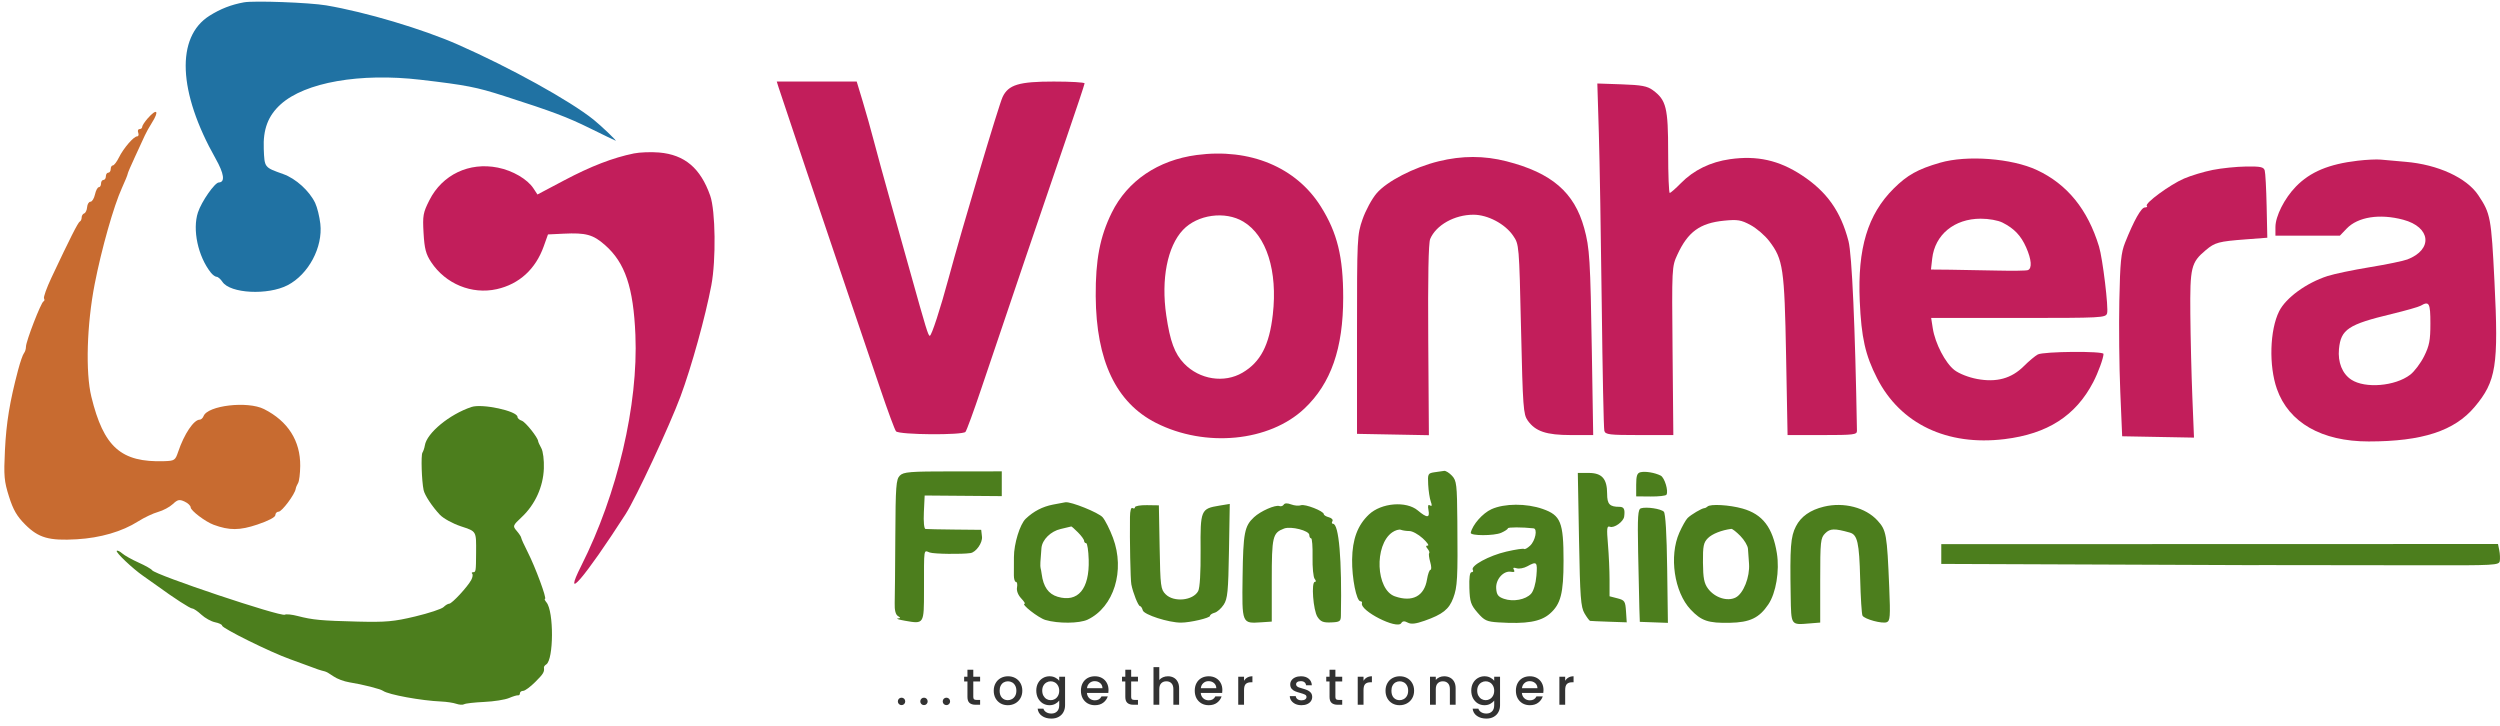
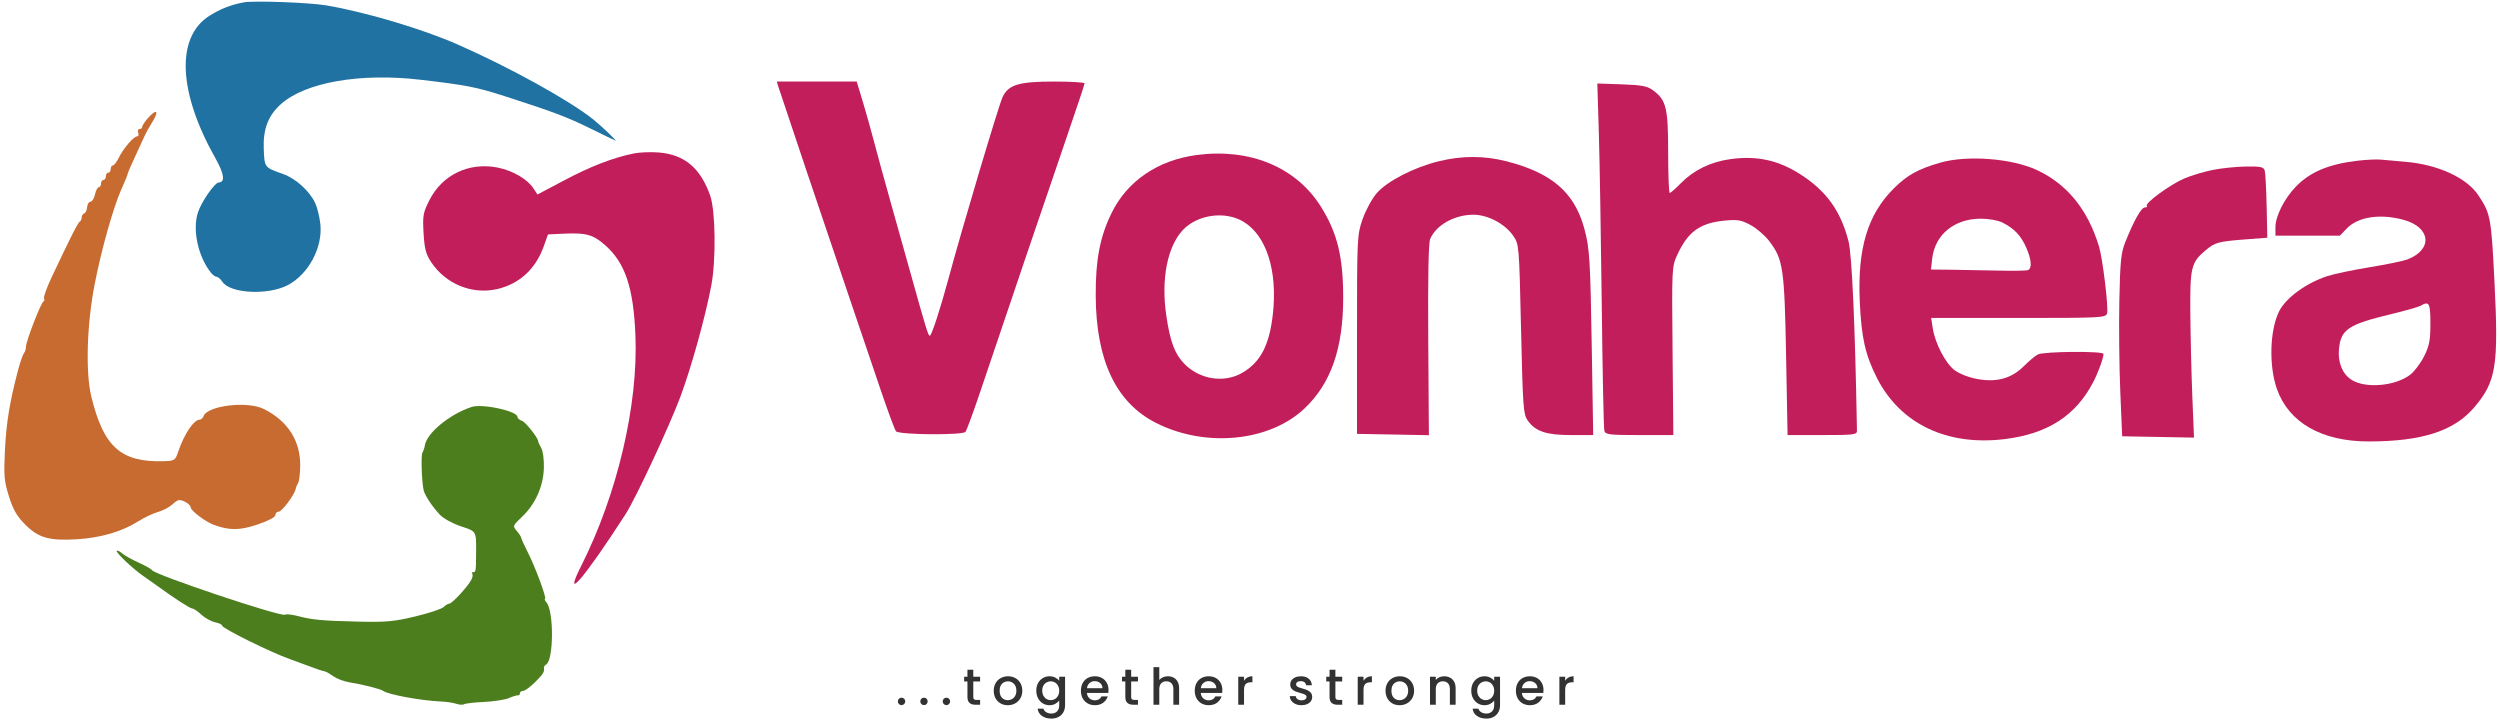
<svg xmlns="http://www.w3.org/2000/svg" width="530" height="154" viewBox="0 0 530 154" fill="none">
-   <path fill-rule="evenodd" clip-rule="evenodd" d="M190.764 100.829C189.969 101.623 189.863 103.053 189.808 113.697C189.774 120.283 189.714 126.672 189.675 127.893C189.629 129.328 189.864 130.28 190.338 130.581C190.969 130.98 190.964 131.056 190.304 131.118C189.881 131.158 190.574 131.373 191.844 131.597C195.91 132.311 195.883 132.352 195.887 125.263C195.89 115.9 195.778 116.651 197.106 117.13C198 117.452 203.923 117.534 205.754 117.249C206.928 117.067 208.328 115.062 208.18 113.772L208.014 112.325L202.367 112.268C199.262 112.237 196.49 112.18 196.207 112.141C195.904 112.099 195.762 110.64 195.861 108.559L196.028 105.048L204.203 105.114L212.377 105.18V102.555V99.929L202.017 99.933C192.859 99.935 191.553 100.039 190.764 100.829ZM304.099 100.12C302.726 100.326 302.657 100.461 302.775 102.738C302.844 104.058 303.091 105.671 303.324 106.323C303.625 107.164 303.578 107.402 303.161 107.145C302.757 106.895 302.656 107.206 302.835 108.142C303.16 109.842 302.532 109.863 300.577 108.218C298.129 106.159 292.829 106.596 290.214 109.074C287.809 111.352 286.709 114.295 286.648 118.616C286.592 122.579 287.569 127.468 288.417 127.468C288.663 127.468 288.807 127.646 288.736 127.864C288.218 129.456 296.194 133.518 297.066 132.106C297.349 131.648 297.734 131.616 298.437 131.991C299.149 132.373 300.113 132.268 302.008 131.6C305.834 130.253 307.199 129.171 308.086 126.785C308.974 124.396 309.065 122.698 308.958 110.497C308.89 102.708 308.796 101.901 307.837 100.872C307.262 100.254 306.511 99.783 306.169 99.825C305.827 99.868 304.896 100 304.099 100.12ZM347.769 100.115C347.07 100.288 346.871 100.88 346.871 102.783V105.229L349.954 105.259C351.649 105.274 353.15 105.104 353.288 104.881C353.761 104.116 352.896 101.252 352.065 100.828C350.839 100.202 348.793 99.862 347.769 100.115ZM334.752 114.38C334.975 126.671 335.125 128.697 335.917 130.037C336.416 130.883 336.949 131.598 337.1 131.627C337.251 131.655 339.06 131.736 341.121 131.806L344.867 131.934L344.714 129.603C344.573 127.451 344.432 127.239 342.892 126.842L341.224 126.412V122.911C341.224 120.985 341.072 117.604 340.885 115.396C340.596 111.981 340.658 111.425 341.302 111.672C342.201 112.017 344.186 110.593 344.327 109.502C344.527 107.947 344.282 107.448 343.319 107.448C341.241 107.448 340.711 106.886 340.711 104.685C340.711 101.498 339.619 100.262 336.805 100.262H334.497L334.752 114.38ZM223.219 106.976C221.002 107.411 219.126 108.387 217.452 109.974C216.222 111.14 214.952 115.275 214.953 118.107C214.954 119.444 214.949 121.174 214.941 121.95C214.934 122.726 215.13 123.362 215.378 123.362C215.626 123.362 215.73 123.881 215.61 124.517C215.476 125.221 215.813 126.122 216.471 126.827C217.065 127.462 217.409 127.982 217.235 127.982C216.293 127.982 220.115 130.985 221.627 131.433C224.318 132.231 228.833 132.192 230.585 131.357C236.15 128.706 238.548 120.959 235.951 114.016C235.291 112.249 234.302 110.288 233.755 109.659C232.899 108.674 227.053 106.314 225.873 106.478C225.65 106.509 224.456 106.733 223.219 106.976ZM272.152 106.982C271.975 107.268 271.562 107.405 271.235 107.286C270.374 106.971 267.26 108.34 265.845 109.655C263.833 111.524 263.556 112.967 263.429 122.218C263.291 132.277 263.262 132.205 267.389 131.929L269.614 131.779V123.03C269.614 113.729 269.793 112.976 272.222 112.052C273.676 111.5 277.571 112.491 277.571 113.414C277.571 113.803 277.744 114.122 277.956 114.121C278.168 114.121 278.305 115.911 278.262 118.1C278.218 120.288 278.42 122.367 278.709 122.72C279.017 123.095 279.034 123.362 278.75 123.362C277.949 123.362 278.397 129.396 279.302 130.776C279.97 131.796 280.516 132.019 282.185 131.952C284.018 131.879 284.247 131.727 284.27 130.568C284.504 118.639 283.851 111.042 282.593 111.042C282.338 111.042 282.283 110.795 282.469 110.494C282.655 110.192 282.323 109.819 281.729 109.664C281.136 109.509 280.651 109.213 280.651 109.006C280.651 108.356 276.637 106.789 275.797 107.112C275.356 107.281 274.428 107.204 273.735 106.94C272.918 106.63 272.36 106.644 272.152 106.982ZM240.611 107.538C240.611 107.804 240.38 107.88 240.097 107.705C239.787 107.513 239.572 108.263 239.554 109.6C239.486 114.63 239.653 122.902 239.843 123.888C240.188 125.679 241.311 128.495 241.681 128.495C241.874 128.495 242.139 128.9 242.27 129.393C242.517 130.318 247.752 132.002 250.364 131.998C252.321 131.994 256.524 131.011 256.524 130.557C256.524 130.336 256.962 130.04 257.498 129.9C258.034 129.76 258.901 128.993 259.423 128.196C260.249 126.938 260.396 125.438 260.542 116.789L260.71 106.831L258.489 107.196C254.574 107.838 254.459 108.114 254.527 116.696C254.564 121.364 254.369 124.646 254.016 125.306C252.933 127.328 248.863 127.735 247.121 125.995C246.07 124.945 245.991 124.326 245.841 116.003L245.68 107.13L243.146 107.092C241.751 107.071 240.611 107.272 240.611 107.538ZM316.195 107.949C314.316 108.803 312.182 111.227 311.798 112.944C311.648 113.615 316.734 113.622 318.252 112.953C319.029 112.611 319.664 112.186 319.664 112.008C319.664 111.742 322.709 111.741 325.112 112.006C326.006 112.104 325.5 114.639 324.378 115.684C323.822 116.203 323.254 116.514 323.116 116.376C322.978 116.238 321.278 116.491 319.34 116.94C315.68 117.786 311.702 119.955 312.233 120.815C312.4 121.086 312.281 121.308 311.967 121.308C311.596 121.308 311.434 122.476 311.505 124.653C311.6 127.593 311.811 128.227 313.242 129.883C314.686 131.553 315.188 131.788 317.653 131.945C323.606 132.324 326.609 131.816 328.573 130.099C330.882 128.079 331.471 125.802 331.471 118.882C331.471 110.708 330.884 109.248 327.062 107.902C323.606 106.686 318.935 106.706 316.195 107.949ZM361.987 107.39C361.813 107.563 361.518 107.713 361.33 107.723C360.773 107.753 358.496 109.096 357.767 109.826C357.396 110.197 356.607 111.597 356.014 112.937C353.814 117.912 354.936 125.535 358.412 129.221C360.689 131.635 362.128 132.123 366.712 132.034C370.977 131.952 372.95 131.01 374.89 128.131C376.511 125.726 377.297 121.009 376.697 117.286C375.814 111.805 373.666 109.012 369.409 107.812C366.63 107.029 362.579 106.798 361.987 107.39ZM386.654 107.415C383.766 108.118 381.796 109.505 380.736 111.583C379.614 113.782 379.451 115.94 379.626 126.276C379.735 132.683 379.605 132.493 383.659 132.165L385.884 131.985V123.053C385.884 114.712 385.954 114.051 386.944 113.062C387.986 112.02 388.913 111.993 392.173 112.911C393.777 113.363 394.164 115.085 394.352 122.613C394.455 126.685 394.68 130.245 394.853 130.525C395.318 131.277 399.024 132.277 399.983 131.91C400.711 131.63 400.776 130.729 400.518 124.525C400.049 113.226 399.907 112.415 398.045 110.369C395.515 107.588 390.88 106.386 386.654 107.415ZM347.893 107.756C347.233 107.955 347.143 109.326 347.283 117.087C347.374 122.091 347.491 127.456 347.544 129.008L347.641 131.832L350.618 131.94L353.595 132.047L353.441 120.542C353.342 113.148 353.088 108.839 352.73 108.481C352.102 107.854 349.073 107.4 347.893 107.756ZM228.524 112.861C229.243 113.58 229.831 114.389 229.831 114.658C229.831 114.928 230.027 115.148 230.266 115.148C230.506 115.148 230.748 116.734 230.805 118.672C230.986 124.877 228.523 127.802 224.206 126.509C222.262 125.926 221.183 124.385 220.835 121.693C220.771 121.2 220.666 120.622 220.6 120.41C220.496 120.072 220.551 118.834 220.788 116.175C220.945 114.412 222.762 112.618 224.871 112.145C226.046 111.881 227.055 111.64 227.113 111.61C227.17 111.58 227.806 112.143 228.524 112.861ZM298.802 112.582C299.421 112.582 300.687 113.275 301.615 114.122C302.542 114.969 303.027 115.662 302.693 115.662C302.243 115.662 302.233 115.84 302.657 116.351C302.971 116.729 303.119 117.149 302.985 117.283C302.851 117.417 302.953 118.262 303.21 119.161C303.468 120.059 303.494 120.795 303.267 120.795C303.041 120.795 302.709 121.711 302.529 122.831C301.961 126.388 299.431 127.722 295.714 126.426C291.688 125.023 291.291 115.562 295.146 112.863C295.78 112.418 296.609 112.173 296.987 112.318C297.365 112.463 298.182 112.582 298.802 112.582ZM368.961 113.626C369.799 114.483 370.521 115.696 370.567 116.321C370.613 116.947 370.716 118.382 370.795 119.512C370.993 122.33 369.612 125.823 367.965 126.67C366.208 127.573 363.527 126.711 362.1 124.786C361.271 123.669 361.056 122.561 361.028 119.279C360.999 115.748 361.148 115.017 362.084 114.081C362.986 113.178 364.979 112.39 367.036 112.121C367.258 112.092 368.124 112.77 368.961 113.626ZM411.551 117.455V119.55L443.506 119.674C461.081 119.743 475.692 119.802 475.974 119.804C476.256 119.807 478.566 119.805 481.107 119.799C483.648 119.792 486.189 119.796 486.754 119.807C487.319 119.817 489.86 119.82 492.401 119.813C494.942 119.806 504.395 119.818 513.409 119.84C528.998 119.878 529.805 119.833 529.957 118.925C530.044 118.401 529.995 117.377 529.846 116.65L529.575 115.329L470.563 115.345L411.551 115.361V117.455ZM325.718 122.071C325.579 123.741 325.122 125.286 324.594 125.869C323.452 127.131 320.791 127.629 318.835 126.947C317.599 126.516 317.284 126.091 317.192 124.732C317.062 122.803 318.774 120.91 320.366 121.22C321.011 121.345 321.2 121.204 320.944 120.789C320.679 120.361 320.858 120.264 321.525 120.472C322.054 120.637 323.065 120.454 323.771 120.064C325.812 118.937 325.965 119.094 325.718 122.071Z" fill="#4C7E1D" />
  <path d="M179.848 62.46C175.486 49.638 165.594 20.245 165.033 18.442L164.674 17.287H173.147H181.621L182.904 21.522C183.609 23.851 184.665 27.605 185.25 29.863C185.835 32.122 187.483 38.128 188.912 43.21C190.342 48.292 192.157 54.76 192.945 57.584C196.373 69.859 196.78 71.187 197.119 71.187C197.492 71.187 199.369 65.429 201.135 58.867C203.911 48.548 211.748 22.255 212.551 20.564C213.787 17.962 216.014 17.288 223.391 17.288C226.991 17.287 229.935 17.46 229.933 17.672C229.93 17.883 228.181 23.139 226.046 29.35C221.993 41.137 212.892 67.938 208.004 82.48C206.438 87.139 204.943 91.222 204.683 91.553C204.1 92.293 190.659 92.192 189.96 91.442C189.708 91.172 188.213 87.139 186.639 82.48C185.064 77.822 182.009 68.813 179.848 62.46Z" fill="#C21E5B" />
  <path d="M339.569 64.513C339.404 50.256 339.127 33.89 338.952 28.145L338.634 17.7L343.796 17.878C348.026 18.024 349.219 18.249 350.406 19.12C353.249 21.209 353.648 22.828 353.649 32.302C353.649 37.031 353.801 40.9 353.987 40.9C354.172 40.9 355.239 39.966 356.358 38.824C359.054 36.074 362.614 34.335 366.743 33.749C372.492 32.935 377.121 33.963 381.947 37.125C387.284 40.622 390.24 44.788 391.882 51.124C392.611 53.936 393.296 69.308 393.674 91.335C393.688 92.15 393.003 92.234 386.327 92.234H378.964L378.651 75.422C378.305 56.843 378.03 54.975 375.068 51.1C374.158 49.909 372.374 48.378 371.103 47.698C369.095 46.622 368.365 46.502 365.519 46.781C360.39 47.284 357.837 49.14 355.602 53.99C354.428 56.538 354.421 56.69 354.583 74.395L354.746 92.234H347.559C341.153 92.234 340.345 92.136 340.12 91.335C339.981 90.841 339.733 78.771 339.569 64.513Z" fill="#C21E5B" />
  <path d="M291.839 40.986C294.028 38.428 299.721 35.49 304.998 34.194C309.939 32.979 314.636 32.979 319.382 34.194C328.957 36.642 333.759 40.774 335.849 48.366C337.01 52.583 337.154 54.927 337.477 74.909L337.757 92.234H333.076C327.82 92.234 325.522 91.465 323.877 89.155C322.947 87.848 322.842 86.418 322.462 69.782C322.052 51.83 322.051 51.819 320.782 49.966C319.062 47.453 315.404 45.52 312.369 45.52C308.361 45.52 304.456 47.707 303.201 50.654C302.838 51.507 302.7 58.695 302.79 72.099L302.925 92.262L295.305 92.119L287.686 91.977V70.93C287.686 50.34 287.712 49.81 288.859 46.49C289.505 44.623 290.845 42.146 291.839 40.986Z" fill="#C21E5B" />
  <path d="M463.02 37.856C464.496 37.221 467.23 36.397 469.095 36.026C470.96 35.654 474.145 35.328 476.174 35.302C479.268 35.261 479.903 35.398 480.123 36.152C480.268 36.646 480.45 40.053 480.528 43.724L480.67 50.397L476.121 50.744C470.33 51.187 469.574 51.39 467.631 53.025C464.501 55.658 464.265 56.634 464.351 66.567C464.394 71.508 464.586 79.426 464.778 84.162L465.127 92.775L457.513 92.632L449.9 92.49L449.498 82.993C449.278 77.77 449.188 69.108 449.299 63.743C449.468 55.512 449.66 53.59 450.524 51.423C452.391 46.745 453.945 43.98 454.708 43.98C455.122 43.98 455.311 43.83 455.128 43.647C454.606 43.126 460.041 39.137 463.02 37.856Z" fill="#C21E5B" />
  <path fill-rule="evenodd" clip-rule="evenodd" d="M486.73 39.556C489.77 36.434 493.701 34.789 499.844 34.069C501.679 33.853 503.874 33.749 504.721 33.836C505.568 33.923 507.942 34.135 509.996 34.307C516.816 34.879 522.922 37.679 525.388 41.368C527.995 45.269 528.144 46.061 528.827 59.708C529.718 77.53 529.197 80.828 524.63 86.259C520.34 91.361 513.511 93.588 502.163 93.588C492.192 93.588 485.218 89.599 482.703 82.456C480.972 77.543 481.19 69.974 483.175 65.994C484.599 63.141 488.942 59.975 493.427 58.524C494.839 58.067 498.881 57.221 502.411 56.644C505.94 56.067 509.52 55.328 510.367 55.002C515.846 52.893 515.345 48.142 509.48 46.581C504.488 45.252 499.87 45.977 497.488 48.463L496.059 49.955H489.225H482.391V48.141C482.391 45.838 484.309 42.041 486.73 39.556ZM515.244 68.591C515.244 72.154 515.025 73.294 513.908 75.535C513.173 77.01 511.844 78.771 510.956 79.448C507.759 81.883 501.411 82.414 498.476 80.49C496.569 79.241 495.591 76.81 495.862 73.991C496.262 69.822 497.82 68.786 507.025 66.567C509.986 65.853 512.758 65.064 513.185 64.814C514.988 63.758 515.244 64.227 515.244 68.591Z" fill="#C21E5B" />
  <path fill-rule="evenodd" clip-rule="evenodd" d="M401.462 39.973C404.347 37.104 406.573 35.864 411.294 34.495C417 32.84 426.49 33.561 431.827 36.053C438.255 39.056 442.598 44.402 444.994 52.265C445.767 54.801 447.041 65.353 446.702 66.418C446.4 67.372 445.71 67.408 427.898 67.408H409.407L409.746 69.59C410.247 72.81 412.42 76.989 414.362 78.471C415.353 79.227 417.358 80.011 419.148 80.344C423.275 81.112 426.435 80.244 429.058 77.621C430.115 76.564 431.444 75.451 432.012 75.147C433.229 74.496 445.944 74.39 445.944 75.032C445.944 75.897 444.814 79 443.765 81.012C440.047 88.149 434.07 91.987 424.949 93.096C412.768 94.577 402.885 89.859 397.954 80.206C395.438 75.281 394.607 71.588 394.266 63.815C393.777 52.653 395.95 45.452 401.462 39.973ZM424.538 47.192C427.007 48.439 428.435 49.938 429.544 52.445C430.691 55.038 430.832 56.927 429.902 57.267C429.55 57.396 426.604 57.437 423.357 57.359C420.111 57.281 415.634 57.2 413.409 57.179L409.364 57.142L409.625 54.822C410.197 49.748 414.315 46.363 419.918 46.362C421.641 46.362 423.587 46.711 424.538 47.192Z" fill="#C21E5B" />
  <path fill-rule="evenodd" clip-rule="evenodd" d="M235.695 45.078C239.012 38.349 245.497 33.948 253.701 32.86C264.978 31.364 274.781 35.437 280.022 43.795C283.51 49.356 284.757 54.439 284.757 63.09C284.757 73.862 282.168 81.284 276.555 86.597C269.118 93.64 255.547 94.962 245.084 89.663C236.614 85.374 232.38 76.48 232.292 62.788C232.242 55.089 233.19 50.16 235.695 45.078ZM263.593 46.99C268.506 49.941 270.887 57.446 269.838 66.675C269.098 73.188 267.236 76.76 263.409 79.009C259.529 81.288 254.299 80.471 251.028 77.071C249.022 74.988 248.054 72.371 247.247 66.85C246.125 59.185 247.479 52.254 250.782 48.748C253.866 45.475 259.732 44.67 263.593 46.99Z" fill="#C21E5B" />
  <path d="M30.144 26.899C30.144 26.64 30.664 25.836 31.299 25.111C33.284 22.848 33.836 23.467 32.168 26.085C31.628 26.932 30.962 28.131 30.689 28.749C30.416 29.367 29.489 31.379 28.629 33.219C27.768 35.06 27.064 36.705 27.064 36.875C27.064 37.046 26.517 38.383 25.849 39.849C24.109 43.661 21.528 52.766 20.074 60.222C18.41 68.752 18.107 78.937 19.364 84.091C21.976 94.798 25.656 98.062 34.789 97.769C37.007 97.699 37.157 97.598 37.775 95.77C39.046 92.008 41.086 88.968 42.34 88.968C42.63 88.968 42.998 88.629 43.157 88.215C44.025 85.954 52.502 84.969 55.977 86.726C61.045 89.287 63.697 93.455 63.647 98.78C63.631 100.399 63.428 102.031 63.195 102.405C62.961 102.779 62.73 103.341 62.683 103.653C62.509 104.797 59.76 108.475 59.079 108.475C58.693 108.475 58.377 108.8 58.377 109.199C58.377 109.641 56.903 110.418 54.587 111.197C50.803 112.469 48.633 112.482 45.288 111.25C43.543 110.608 40.433 108.253 40.422 107.566C40.416 107.207 39.831 106.649 39.122 106.326C38.023 105.825 37.657 105.905 36.628 106.872C35.965 107.495 34.566 108.241 33.518 108.53C32.469 108.819 30.556 109.726 29.266 110.545C25.874 112.696 21.277 114.035 16.284 114.327C10.4 114.671 8.177 114.038 5.353 111.215C3.579 109.441 2.797 108.092 1.904 105.259C0.877 102.008 0.781 100.909 1.046 95.466C1.332 89.602 2.058 85.169 3.836 78.445C4.284 76.751 4.843 75.145 5.078 74.877C5.312 74.609 5.504 73.989 5.504 73.499C5.504 72.358 8.688 64.128 9.218 63.9C9.437 63.805 9.49 63.52 9.333 63.268C9.177 63.015 9.894 61.014 10.927 58.82C14.823 50.546 16.553 47.127 16.926 46.961C17.137 46.866 17.311 46.481 17.311 46.105C17.311 45.729 17.552 45.34 17.847 45.242C18.142 45.144 18.422 44.547 18.469 43.916C18.517 43.285 18.835 42.768 19.176 42.768C19.517 42.768 19.948 42.075 20.134 41.228C20.32 40.381 20.685 39.688 20.945 39.688C21.205 39.688 21.418 39.342 21.418 38.918C21.418 38.495 21.648 38.148 21.931 38.148C22.213 38.148 22.444 37.802 22.444 37.378C22.444 36.955 22.675 36.608 22.957 36.608C23.24 36.608 23.471 36.262 23.471 35.838C23.471 35.415 23.676 35.068 23.926 35.068C24.176 35.068 24.752 34.317 25.206 33.4C26.19 31.41 28.346 28.908 29.077 28.908C29.364 28.908 29.465 28.562 29.303 28.138C29.141 27.715 29.263 27.368 29.576 27.368C29.889 27.368 30.144 27.157 30.144 26.899Z" fill="#C86B30" />
  <path d="M44.417 3.336C46.742 1.873 49.007 0.991 51.704 0.497C53.853 0.105 65.609 0.537 69.157 1.139C77.549 2.564 89.523 6.128 97.057 9.444C108.128 14.316 120.836 21.349 125.841 25.371C127.464 26.676 130.942 29.997 130.501 29.822C130.218 29.71 127.793 28.537 125.111 27.216C120.189 24.793 117.181 23.661 106.887 20.355C100.969 18.454 98.847 18.042 89.16 16.909C76.327 15.408 64.669 17.455 59.509 22.116C56.835 24.532 55.745 27.402 55.917 31.573C56.082 35.563 56.004 35.463 60.06 36.91C62.717 37.858 65.605 40.48 66.824 43.049C67.245 43.936 67.734 45.91 67.909 47.437C68.48 52.404 65.408 58.17 60.967 60.467C56.769 62.638 48.798 62.225 47.156 59.752C46.765 59.163 46.211 58.682 45.923 58.682C45.636 58.682 45.081 58.278 44.691 57.783C41.971 54.342 40.763 48.681 41.967 45.026C42.727 42.722 45.521 38.712 46.388 38.682C47.77 38.635 47.524 36.833 45.693 33.593C37.744 19.524 37.251 7.846 44.417 3.336Z" fill="#2072A3" />
  <path d="M119.653 38.212C125.295 35.229 129.949 33.434 134.386 32.529C135.637 32.274 138.047 32.186 139.741 32.332C145.151 32.8 148.505 35.637 150.565 41.485C151.687 44.669 151.819 55.116 150.805 60.478C149.541 67.16 146.592 77.792 144.269 84.038C141.945 90.289 134.782 105.645 132.631 108.988C123.905 122.555 119.093 128.149 123.251 119.893C130.896 104.714 135.327 85.802 134.706 71.002C134.283 60.902 132.525 55.705 128.266 51.956C125.732 49.726 124.23 49.312 119.486 49.54L116.172 49.698L115.271 52.224C113.541 57.069 110.066 60.237 105.316 61.3C100.032 62.483 94.464 60.191 91.411 55.578C90.287 53.88 89.987 52.738 89.796 49.423C89.58 45.706 89.689 45.098 91.037 42.432C93.772 37.025 99.473 34.314 105.543 35.533C108.703 36.167 111.808 37.982 113.096 39.946L113.939 41.233L119.653 38.212Z" fill="#C21E5B" />
  <path d="M90.065 94.44C90.475 91.806 95.278 87.843 99.957 86.278C102.227 85.518 109.711 87.142 109.711 88.394C109.711 88.672 110.115 89.03 110.609 89.19C111.397 89.444 114.043 92.758 114.092 93.551C114.102 93.713 114.403 94.372 114.761 95.015C115.131 95.683 115.362 97.536 115.297 99.324C115.158 103.185 113.454 106.939 110.637 109.594C108.675 111.444 108.652 111.506 109.557 112.563C110.065 113.156 110.488 113.808 110.497 114.01C110.506 114.213 111.128 115.583 111.878 117.054C113.49 120.214 115.983 126.955 115.54 126.955C115.371 126.955 115.513 127.293 115.855 127.707C117.439 129.615 117.393 139.875 115.796 140.862C115.506 141.04 115.29 141.334 115.314 141.514C115.44 142.458 115.206 142.849 113.475 144.579C112.44 145.615 111.285 146.462 110.908 146.462C110.532 146.462 110.224 146.693 110.224 146.975C110.224 147.257 110.051 147.451 109.839 147.406C109.628 147.36 108.761 147.619 107.914 147.981C107.067 148.344 104.695 148.717 102.642 148.81C100.59 148.904 98.682 149.122 98.403 149.294C98.123 149.467 97.377 149.428 96.745 149.208C96.112 148.987 94.67 148.769 93.541 148.721C89.335 148.546 82.37 147.272 81.221 146.467C80.618 146.044 76.943 145.112 74.052 144.647C72.932 144.467 71.43 143.903 70.715 143.394C69.999 142.885 69.183 142.413 68.901 142.346C68.015 142.136 66.885 141.764 65.821 141.332C65.256 141.103 63.293 140.384 61.458 139.734C57.378 138.289 47.084 133.203 47.084 132.631C47.084 132.404 46.414 132.083 45.596 131.919C44.777 131.755 43.472 131.033 42.697 130.315C41.922 129.596 41.057 129.008 40.774 129.008C40.309 129.008 36.899 126.802 33.236 124.132C32.462 123.567 31.161 122.646 30.345 122.086C28.156 120.582 24.456 117.072 24.75 116.778C24.89 116.638 25.41 116.881 25.906 117.319C26.402 117.756 27.963 118.631 29.374 119.263C30.786 119.896 32.077 120.626 32.244 120.886C32.884 121.888 59.569 130.824 60.395 130.314C60.661 130.149 61.875 130.274 63.093 130.59C66.292 131.42 68.085 131.588 75.831 131.779C81.807 131.927 83.487 131.776 88.035 130.686C90.936 129.991 93.634 129.098 94.031 128.702C94.427 128.306 94.972 127.982 95.241 127.982C95.814 127.982 99.115 124.423 99.897 122.961C100.193 122.409 100.289 121.811 100.111 121.632C99.932 121.454 100.018 121.308 100.3 121.308C100.88 121.308 100.91 121.114 100.933 117.202C100.961 112.511 101.066 112.693 97.689 111.569C95.953 110.991 93.978 109.902 93.243 109.117C91.608 107.371 90.043 104.997 89.808 103.906C89.396 101.985 89.22 96.503 89.554 95.967C89.754 95.647 89.984 94.96 90.065 94.44Z" fill="#4C7E1D" />
  <path d="M191.132 149.482C190.909 149.482 190.722 149.407 190.571 149.256C190.42 149.105 190.345 148.918 190.345 148.695C190.345 148.473 190.42 148.286 190.571 148.135C190.722 147.984 190.909 147.908 191.132 147.908C191.347 147.908 191.53 147.984 191.681 148.135C191.832 148.286 191.908 148.473 191.908 148.695C191.908 148.918 191.832 149.105 191.681 149.256C191.53 149.407 191.347 149.482 191.132 149.482ZM195.888 149.482C195.665 149.482 195.478 149.407 195.327 149.256C195.176 149.105 195.101 148.918 195.101 148.695C195.101 148.473 195.176 148.286 195.327 148.135C195.478 147.984 195.665 147.908 195.888 147.908C196.103 147.908 196.287 147.984 196.438 148.135C196.589 148.286 196.664 148.473 196.664 148.695C196.664 148.918 196.589 149.105 196.438 149.256C196.287 149.407 196.103 149.482 195.888 149.482ZM200.644 149.482C200.421 149.482 200.234 149.407 200.084 149.256C199.933 149.105 199.857 148.918 199.857 148.695C199.857 148.473 199.933 148.286 200.084 148.135C200.234 147.984 200.421 147.908 200.644 147.908C200.86 147.908 201.043 147.984 201.194 148.135C201.345 148.286 201.42 148.473 201.42 148.695C201.42 148.918 201.345 149.105 201.194 149.256C201.043 149.407 200.86 149.482 200.644 149.482ZM206.338 144.47V147.757C206.338 147.98 206.388 148.142 206.489 148.243C206.597 148.336 206.777 148.383 207.028 148.383H207.783V149.407H206.812C206.259 149.407 205.835 149.277 205.54 149.019C205.246 148.76 205.098 148.34 205.098 147.757V144.47H204.398V143.467H205.098V141.99H206.338V143.467H207.783V144.47H206.338ZM213.648 149.504C213.087 149.504 212.581 149.378 212.128 149.127C211.675 148.868 211.319 148.508 211.061 148.049C210.802 147.581 210.672 147.042 210.672 146.432C210.672 145.828 210.805 145.292 211.071 144.825C211.337 144.358 211.7 143.999 212.16 143.747C212.62 143.496 213.134 143.37 213.702 143.37C214.269 143.37 214.783 143.496 215.243 143.747C215.703 143.999 216.066 144.358 216.332 144.825C216.598 145.292 216.731 145.828 216.731 146.432C216.731 147.035 216.594 147.571 216.321 148.038C216.048 148.505 215.674 148.868 215.2 149.127C214.733 149.378 214.216 149.504 213.648 149.504ZM213.648 148.437C213.964 148.437 214.259 148.361 214.532 148.21C214.812 148.059 215.038 147.833 215.211 147.531C215.383 147.229 215.47 146.863 215.47 146.432C215.47 146 215.387 145.637 215.222 145.343C215.056 145.041 214.837 144.815 214.564 144.664C214.291 144.513 213.996 144.437 213.68 144.437C213.364 144.437 213.069 144.513 212.796 144.664C212.53 144.815 212.318 145.041 212.16 145.343C212.002 145.637 211.923 146 211.923 146.432C211.923 147.071 212.085 147.567 212.408 147.919C212.739 148.264 213.152 148.437 213.648 148.437ZM222.495 143.37C222.955 143.37 223.361 143.463 223.713 143.65C224.072 143.83 224.353 144.056 224.554 144.329V143.467H225.794V149.504C225.794 150.05 225.679 150.535 225.449 150.959C225.219 151.39 224.884 151.728 224.446 151.972C224.015 152.217 223.497 152.339 222.894 152.339C222.089 152.339 221.42 152.149 220.889 151.768C220.357 151.394 220.055 150.884 219.983 150.237H221.201C221.295 150.546 221.492 150.794 221.794 150.981C222.103 151.175 222.47 151.272 222.894 151.272C223.39 151.272 223.788 151.121 224.09 150.819C224.399 150.517 224.554 150.079 224.554 149.504V148.512C224.345 148.792 224.062 149.03 223.702 149.224C223.35 149.41 222.948 149.504 222.495 149.504C221.977 149.504 221.503 149.374 221.072 149.116C220.648 148.85 220.31 148.483 220.059 148.016C219.814 147.542 219.692 147.006 219.692 146.41C219.692 145.813 219.814 145.285 220.059 144.825C220.31 144.365 220.648 144.01 221.072 143.758C221.503 143.499 221.977 143.37 222.495 143.37ZM224.554 146.432C224.554 146.022 224.468 145.666 224.295 145.364C224.13 145.062 223.911 144.833 223.638 144.674C223.364 144.516 223.07 144.437 222.754 144.437C222.437 144.437 222.143 144.516 221.87 144.674C221.597 144.825 221.374 145.052 221.201 145.354C221.036 145.648 220.953 146 220.953 146.41C220.953 146.82 221.036 147.179 221.201 147.488C221.374 147.797 221.597 148.034 221.87 148.199C222.15 148.358 222.445 148.437 222.754 148.437C223.07 148.437 223.364 148.358 223.638 148.199C223.911 148.041 224.13 147.811 224.295 147.51C224.468 147.201 224.554 146.841 224.554 146.432ZM235.008 146.291C235.008 146.514 234.993 146.715 234.964 146.895H230.426C230.462 147.369 230.638 147.75 230.954 148.038C231.271 148.325 231.659 148.469 232.119 148.469C232.78 148.469 233.247 148.192 233.52 147.639H234.846C234.666 148.185 234.339 148.634 233.865 148.986C233.398 149.331 232.816 149.504 232.119 149.504C231.551 149.504 231.041 149.378 230.588 149.127C230.142 148.868 229.79 148.508 229.531 148.049C229.28 147.581 229.154 147.042 229.154 146.432C229.154 145.821 229.276 145.285 229.521 144.825C229.772 144.358 230.121 143.999 230.566 143.747C231.019 143.496 231.536 143.37 232.119 143.37C232.679 143.37 233.179 143.492 233.617 143.737C234.055 143.981 234.397 144.326 234.641 144.771C234.885 145.21 235.008 145.716 235.008 146.291ZM233.725 145.903C233.718 145.451 233.556 145.088 233.24 144.815C232.923 144.541 232.532 144.405 232.065 144.405C231.641 144.405 231.278 144.541 230.976 144.815C230.674 145.08 230.494 145.443 230.437 145.903H233.725ZM239.807 144.47V147.757C239.807 147.98 239.857 148.142 239.958 148.243C240.065 148.336 240.245 148.383 240.497 148.383H241.251V149.407H240.281C239.728 149.407 239.304 149.277 239.009 149.019C238.714 148.76 238.567 148.34 238.567 147.757V144.47H237.866V143.467H238.567V141.99H239.807V143.467H241.251V144.47H239.807ZM247.612 143.37C248.065 143.37 248.467 143.467 248.82 143.661C249.179 143.855 249.459 144.143 249.66 144.523C249.869 144.904 249.973 145.364 249.973 145.903V149.407H248.755V146.087C248.755 145.555 248.622 145.149 248.356 144.868C248.09 144.581 247.727 144.437 247.267 144.437C246.807 144.437 246.441 144.581 246.168 144.868C245.902 145.149 245.769 145.555 245.769 146.087V149.407H244.54V141.43H245.769V144.157C245.977 143.905 246.24 143.711 246.556 143.575C246.879 143.438 247.231 143.37 247.612 143.37ZM259.14 146.291C259.14 146.514 259.126 146.715 259.097 146.895H254.559C254.595 147.369 254.771 147.75 255.087 148.038C255.403 148.325 255.791 148.469 256.251 148.469C256.913 148.469 257.38 148.192 257.653 147.639H258.979C258.799 148.185 258.472 148.634 257.998 148.986C257.531 149.331 256.949 149.504 256.251 149.504C255.684 149.504 255.173 149.378 254.721 149.127C254.275 148.868 253.923 148.508 253.664 148.049C253.413 147.581 253.287 147.042 253.287 146.432C253.287 145.821 253.409 145.285 253.653 144.825C253.905 144.358 254.254 143.999 254.699 143.747C255.152 143.496 255.669 143.37 256.251 143.37C256.812 143.37 257.311 143.492 257.75 143.737C258.188 143.981 258.53 144.326 258.774 144.771C259.018 145.21 259.14 145.716 259.14 146.291ZM257.858 145.903C257.85 145.451 257.689 145.088 257.373 144.815C257.056 144.541 256.665 144.405 256.198 144.405C255.773 144.405 255.411 144.541 255.109 144.815C254.807 145.08 254.627 145.443 254.57 145.903H257.858ZM263.735 144.329C263.914 144.028 264.152 143.794 264.446 143.629C264.748 143.456 265.104 143.37 265.513 143.37V144.642H265.201C264.719 144.642 264.353 144.764 264.101 145.009C263.857 145.253 263.735 145.677 263.735 146.281V149.407H262.506V143.467H263.735V144.329ZM275.911 149.504C275.444 149.504 275.024 149.421 274.65 149.256C274.284 149.083 273.993 148.853 273.777 148.566C273.561 148.271 273.446 147.944 273.432 147.585H274.704C274.726 147.837 274.844 148.049 275.06 148.221C275.283 148.386 275.559 148.469 275.89 148.469C276.235 148.469 276.501 148.404 276.688 148.275C276.882 148.138 276.979 147.966 276.979 147.757C276.979 147.535 276.871 147.369 276.655 147.262C276.447 147.154 276.113 147.035 275.653 146.906C275.207 146.784 274.844 146.665 274.564 146.55C274.284 146.435 274.039 146.259 273.831 146.022C273.63 145.785 273.529 145.472 273.529 145.084C273.529 144.768 273.622 144.48 273.809 144.222C273.996 143.956 274.262 143.747 274.607 143.596C274.959 143.445 275.362 143.37 275.814 143.37C276.49 143.37 277.032 143.542 277.442 143.887C277.859 144.225 278.082 144.689 278.11 145.278H276.882C276.86 145.012 276.752 144.8 276.558 144.642C276.364 144.484 276.102 144.405 275.771 144.405C275.448 144.405 275.2 144.466 275.027 144.588C274.855 144.71 274.769 144.872 274.769 145.073C274.769 145.231 274.826 145.364 274.941 145.472C275.056 145.58 275.196 145.666 275.362 145.731C275.527 145.788 275.771 145.864 276.095 145.957C276.526 146.072 276.878 146.191 277.151 146.313C277.431 146.428 277.672 146.6 277.873 146.83C278.075 147.06 278.179 147.366 278.186 147.747C278.186 148.084 278.093 148.386 277.906 148.652C277.719 148.918 277.453 149.127 277.108 149.277C276.77 149.428 276.371 149.504 275.911 149.504ZM283.104 144.47V147.757C283.104 147.98 283.154 148.142 283.254 148.243C283.362 148.336 283.542 148.383 283.793 148.383H284.548V149.407H283.578C283.024 149.407 282.6 149.277 282.306 149.019C282.011 148.76 281.864 148.34 281.864 147.757V144.47H281.163V143.467H281.864V141.99H283.104V143.467H284.548V144.47H283.104ZM289.066 144.329C289.245 144.028 289.482 143.794 289.777 143.629C290.079 143.456 290.435 143.37 290.844 143.37V144.642H290.532C290.05 144.642 289.684 144.764 289.432 145.009C289.188 145.253 289.066 145.677 289.066 146.281V149.407H287.837V143.467H289.066V144.329ZM296.706 149.504C296.146 149.504 295.639 149.378 295.186 149.127C294.734 148.868 294.378 148.508 294.119 148.049C293.86 147.581 293.731 147.042 293.731 146.432C293.731 145.828 293.864 145.292 294.13 144.825C294.396 144.358 294.759 143.999 295.219 143.747C295.679 143.496 296.193 143.37 296.76 143.37C297.328 143.37 297.842 143.496 298.302 143.747C298.762 143.999 299.125 144.358 299.391 144.825C299.657 145.292 299.789 145.828 299.789 146.432C299.789 147.035 299.653 147.571 299.38 148.038C299.107 148.505 298.733 148.868 298.259 149.127C297.792 149.378 297.274 149.504 296.706 149.504ZM296.706 148.437C297.023 148.437 297.317 148.361 297.59 148.21C297.871 148.059 298.097 147.833 298.269 147.531C298.442 147.229 298.528 146.863 298.528 146.432C298.528 146 298.446 145.637 298.28 145.343C298.115 145.041 297.896 144.815 297.623 144.664C297.35 144.513 297.055 144.437 296.739 144.437C296.423 144.437 296.128 144.513 295.855 144.664C295.589 144.815 295.377 145.041 295.219 145.343C295.061 145.637 294.982 146 294.982 146.432C294.982 147.071 295.143 147.567 295.467 147.919C295.797 148.264 296.211 148.437 296.706 148.437ZM306.157 143.37C306.624 143.37 307.041 143.467 307.408 143.661C307.781 143.855 308.072 144.143 308.281 144.523C308.489 144.904 308.593 145.364 308.593 145.903V149.407H307.375V146.087C307.375 145.555 307.242 145.149 306.976 144.868C306.711 144.581 306.348 144.437 305.888 144.437C305.428 144.437 305.061 144.581 304.788 144.868C304.522 145.149 304.389 145.555 304.389 146.087V149.407H303.16V143.467H304.389V144.146C304.59 143.902 304.846 143.711 305.155 143.575C305.471 143.438 305.805 143.37 306.157 143.37ZM314.71 143.37C315.17 143.37 315.576 143.463 315.928 143.65C316.288 143.83 316.568 144.056 316.769 144.329V143.467H318.009V149.504C318.009 150.05 317.894 150.535 317.664 150.959C317.434 151.39 317.1 151.728 316.661 151.972C316.23 152.217 315.713 152.339 315.109 152.339C314.304 152.339 313.636 152.149 313.104 151.768C312.572 151.394 312.27 150.884 312.198 150.237H313.417C313.51 150.546 313.708 150.794 314.009 150.981C314.318 151.175 314.685 151.272 315.109 151.272C315.605 151.272 316.004 151.121 316.306 150.819C316.615 150.517 316.769 150.079 316.769 149.504V148.512C316.561 148.792 316.277 149.03 315.918 149.224C315.565 149.41 315.163 149.504 314.71 149.504C314.193 149.504 313.718 149.374 313.287 149.116C312.863 148.85 312.525 148.483 312.274 148.016C312.03 147.542 311.907 147.006 311.907 146.41C311.907 145.813 312.03 145.285 312.274 144.825C312.525 144.365 312.863 144.01 313.287 143.758C313.718 143.499 314.193 143.37 314.71 143.37ZM316.769 146.432C316.769 146.022 316.683 145.666 316.51 145.364C316.345 145.062 316.126 144.833 315.853 144.674C315.58 144.516 315.285 144.437 314.969 144.437C314.653 144.437 314.358 144.516 314.085 144.674C313.812 144.825 313.589 145.052 313.417 145.354C313.251 145.648 313.169 146 313.169 146.41C313.169 146.82 313.251 147.179 313.417 147.488C313.589 147.797 313.812 148.034 314.085 148.199C314.365 148.358 314.66 148.437 314.969 148.437C315.285 148.437 315.58 148.358 315.853 148.199C316.126 148.041 316.345 147.811 316.51 147.51C316.683 147.201 316.769 146.841 316.769 146.432ZM327.223 146.291C327.223 146.514 327.208 146.715 327.18 146.895H322.641C322.677 147.369 322.853 147.75 323.17 148.038C323.486 148.325 323.874 148.469 324.334 148.469C324.995 148.469 325.462 148.192 325.735 147.639H327.061C326.882 148.185 326.555 148.634 326.08 148.986C325.613 149.331 325.031 149.504 324.334 149.504C323.766 149.504 323.256 149.378 322.803 149.127C322.358 148.868 322.005 148.508 321.747 148.049C321.495 147.581 321.369 147.042 321.369 146.432C321.369 145.821 321.492 145.285 321.736 144.825C321.987 144.358 322.336 143.999 322.782 143.747C323.234 143.496 323.752 143.37 324.334 143.37C324.894 143.37 325.394 143.492 325.832 143.737C326.271 143.981 326.612 144.326 326.856 144.771C327.101 145.21 327.223 145.716 327.223 146.291ZM325.94 145.903C325.933 145.451 325.771 145.088 325.455 144.815C325.139 144.541 324.747 144.405 324.28 144.405C323.856 144.405 323.493 144.541 323.191 144.815C322.889 145.08 322.71 145.443 322.652 145.903H325.94ZM331.817 144.329C331.997 144.028 332.234 143.794 332.529 143.629C332.83 143.456 333.186 143.37 333.596 143.37V144.642H333.283C332.802 144.642 332.435 144.764 332.184 145.009C331.939 145.253 331.817 145.677 331.817 146.281V149.407H330.588V143.467H331.817V144.329Z" fill="#323232" />
</svg>